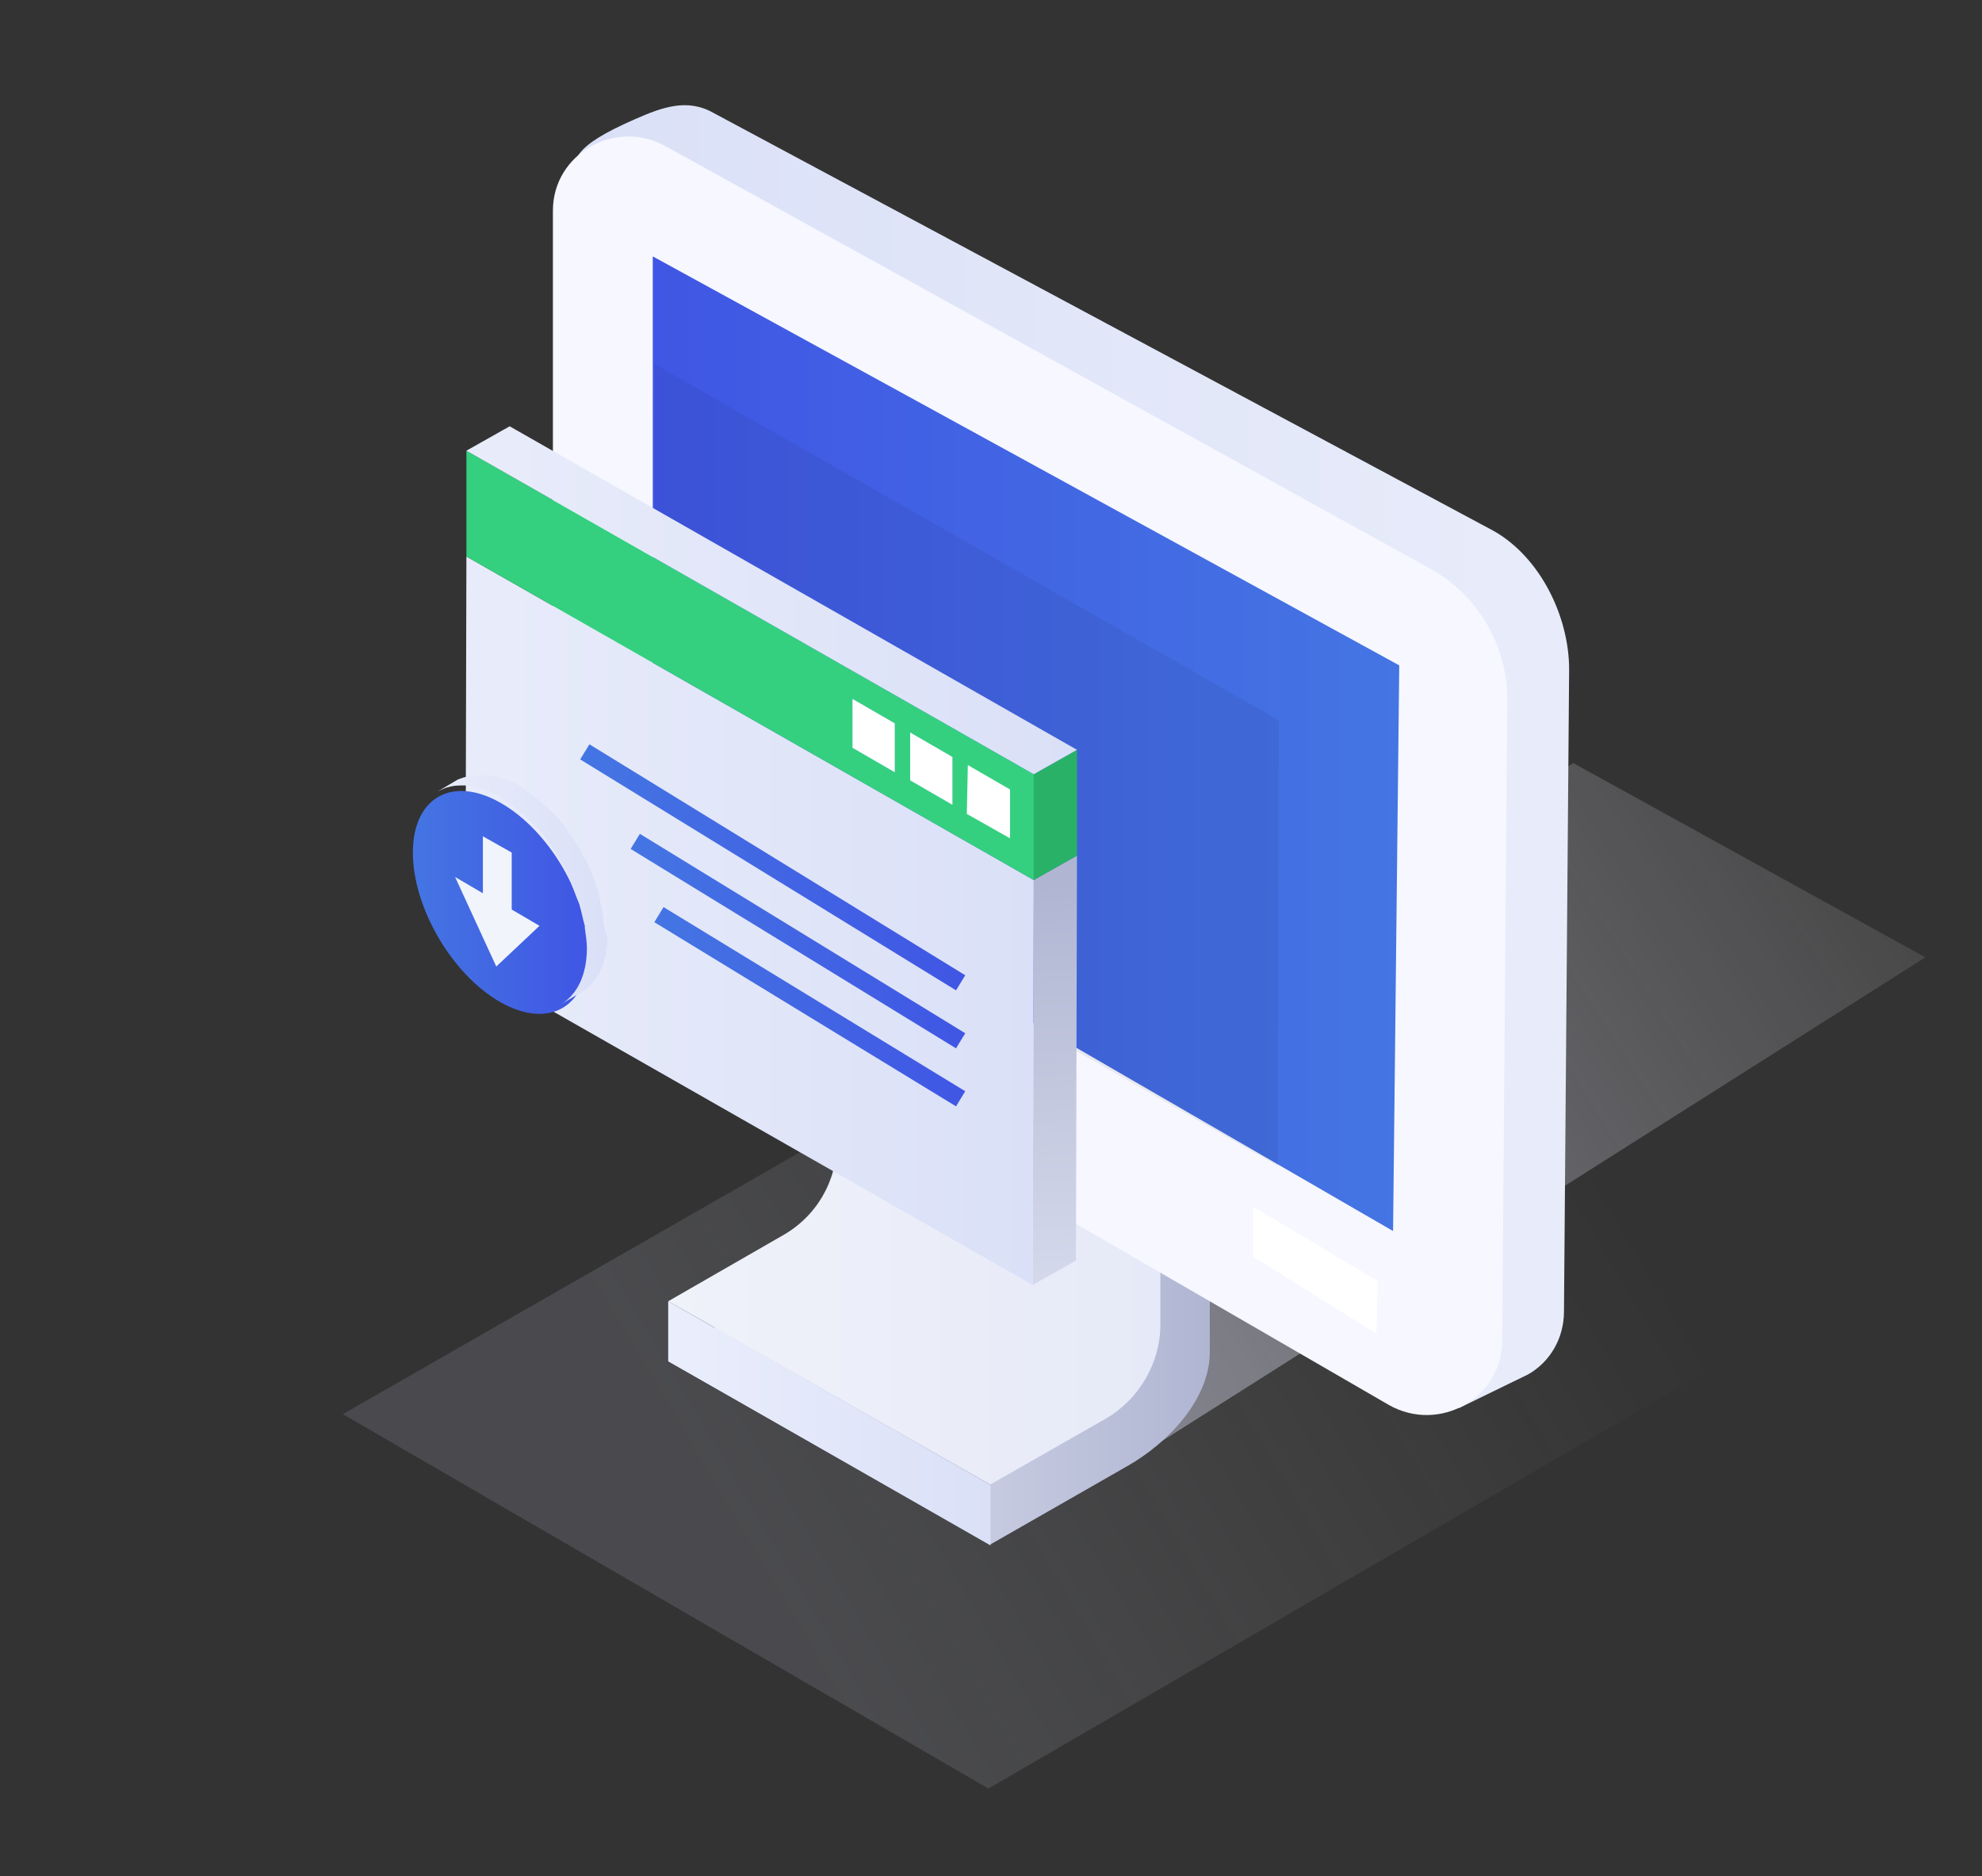
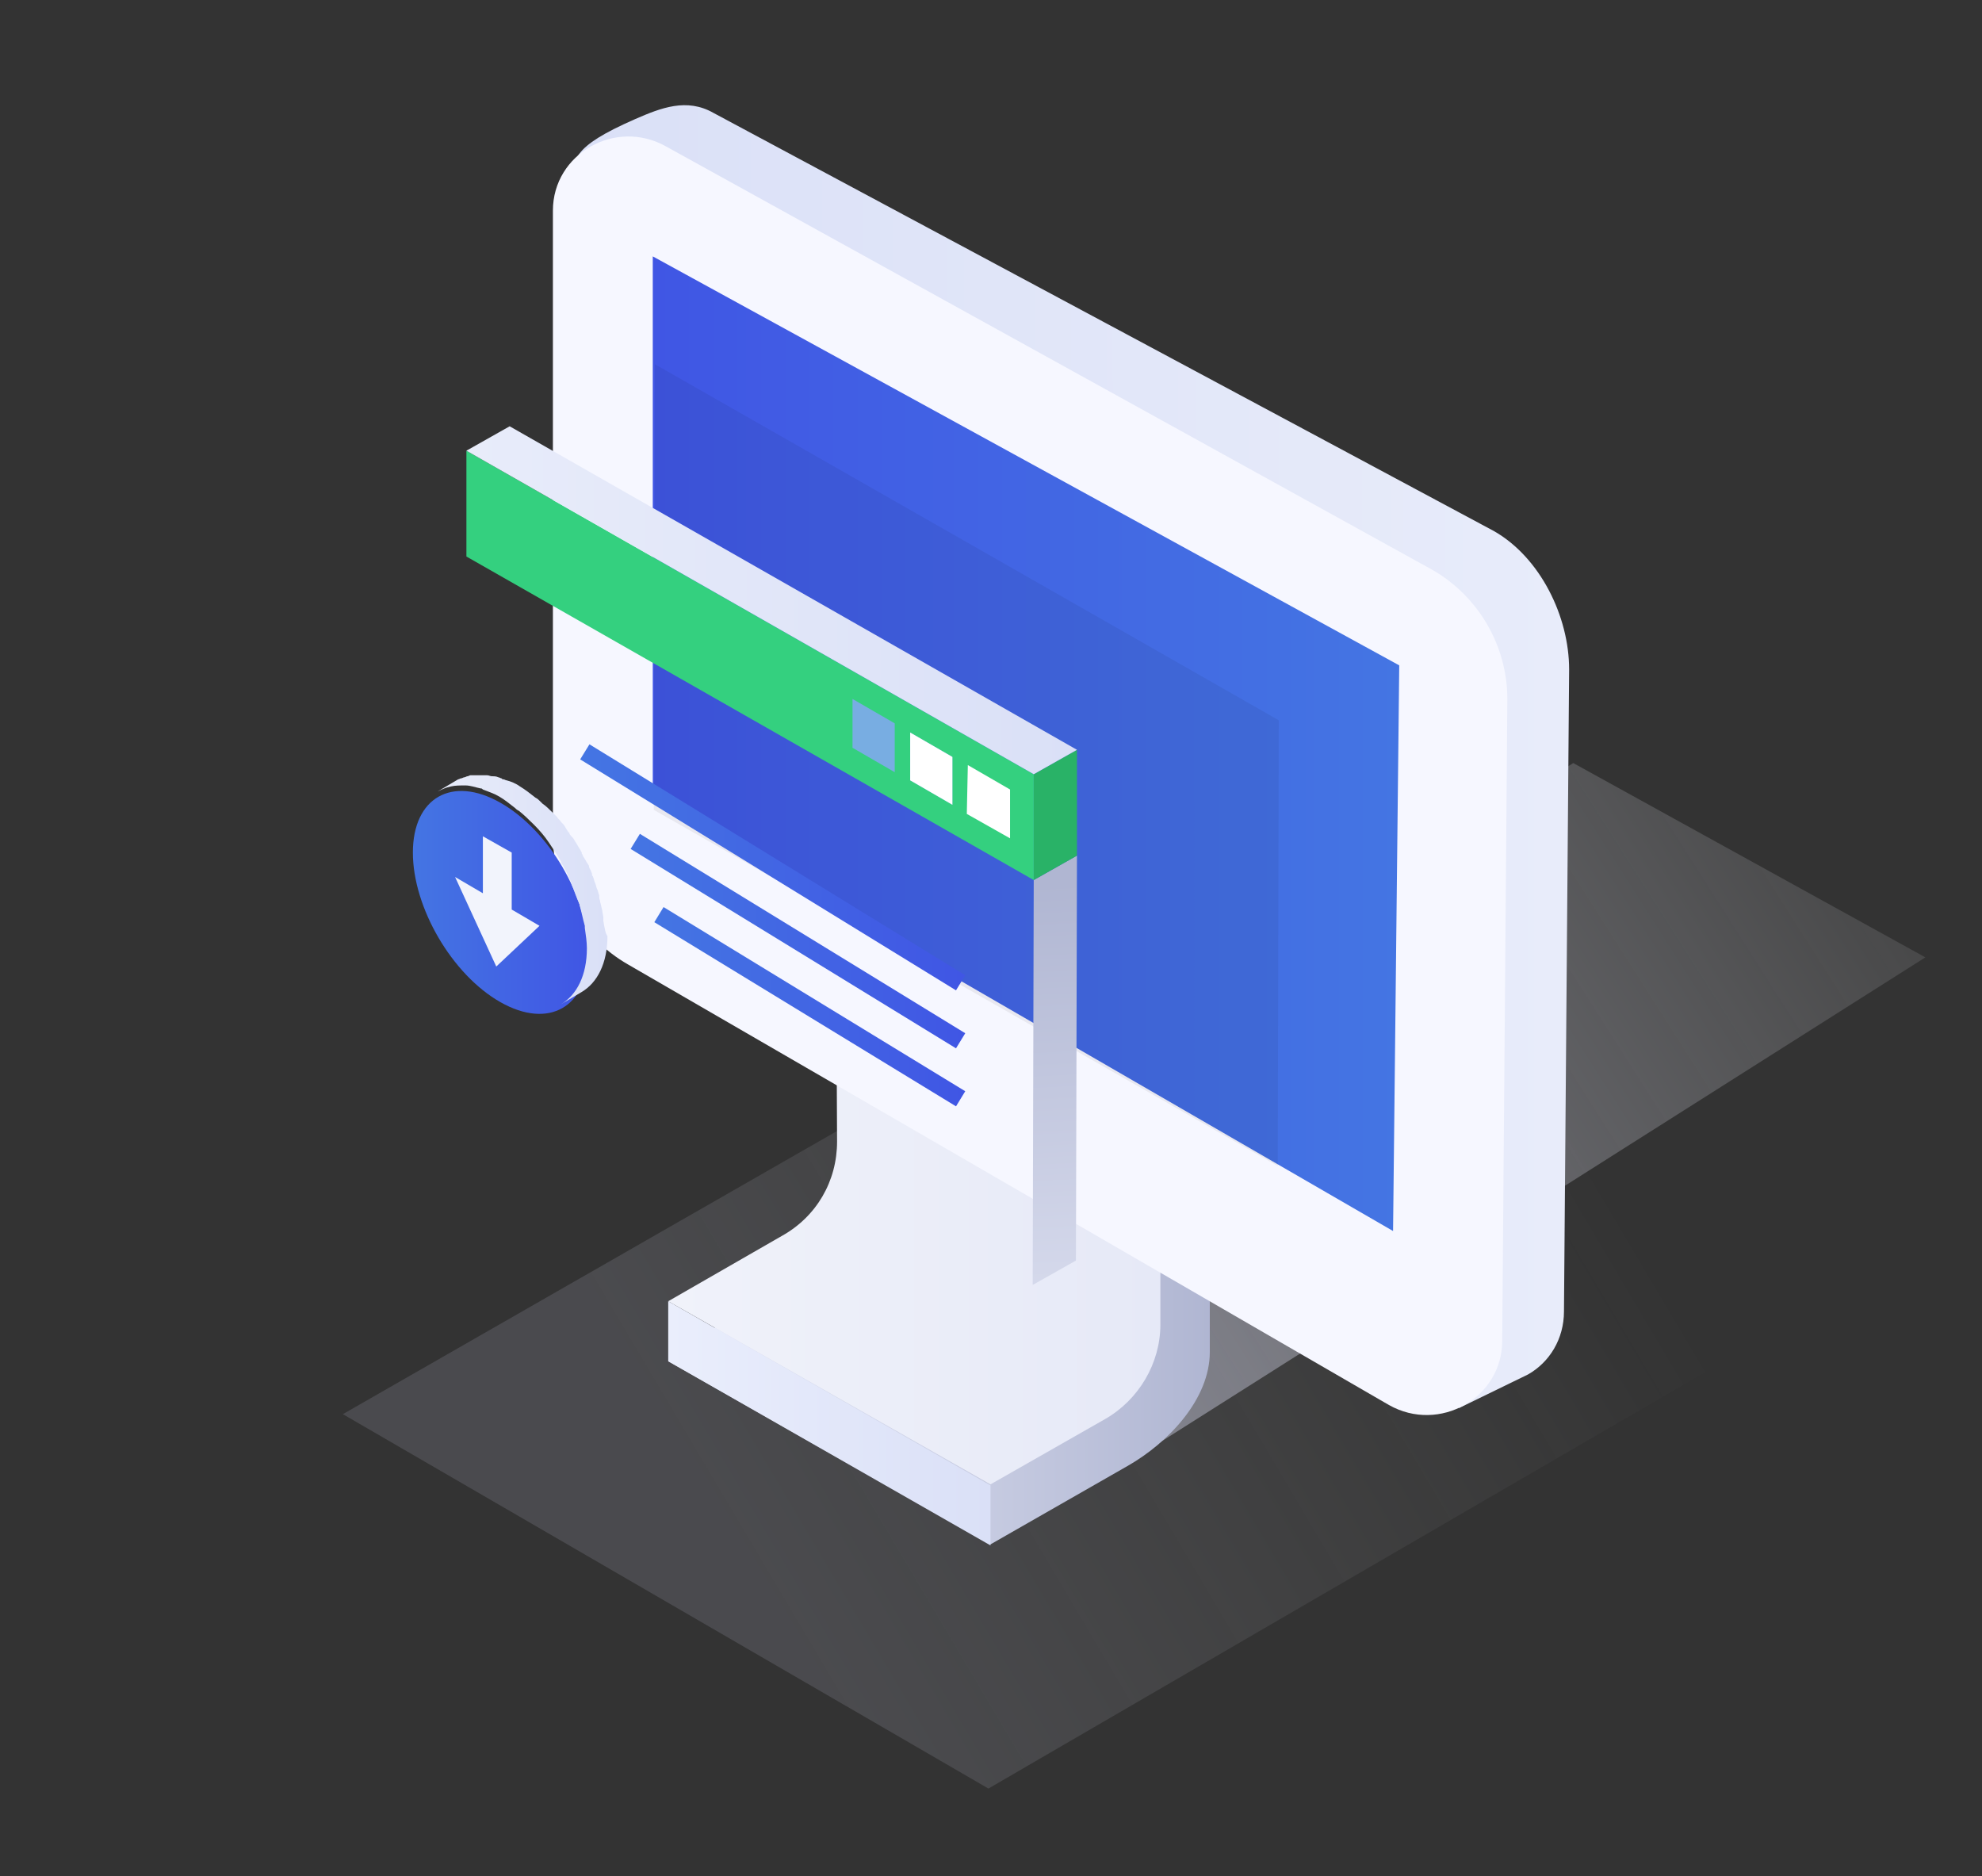
<svg xmlns="http://www.w3.org/2000/svg" width="112" height="106" viewBox="0 0 112 106" fill="none">
  <rect x="0" y="0" width="112" height="106" fill="#333333" stroke="none" />
  <path opacity="0.15" d="M68.945 51.505L105.135 72.43L55.855 101.056L19.375 79.902L68.945 51.505Z" fill="url(#paint0_linear_1052_1130)" />
  <path opacity="0.47" d="M88.902 43.113L108.8 54.092L64.524 82.144L44.626 71.165L88.902 43.113Z" fill="url(#paint1_linear_1052_1130)" />
  <path d="M49.164 53.69L49.222 64.899C49.222 67.543 47.825 70.015 45.498 71.337L37.76 76.913L55.971 87.26L63.709 82.834C66.036 81.512 68.364 79.04 68.364 76.396V65.187L49.164 53.69Z" fill="url(#paint2_linear_1052_1130)" />
  <path d="M47.244 52.598L47.302 64.497C47.302 66.739 46.138 68.751 44.16 69.843L37.76 73.522L55.971 83.869L62.429 80.19C64.349 79.098 65.571 77.028 65.571 74.844V62.887L47.244 52.598Z" fill="url(#paint3_linear_1052_1130)" />
  <path d="M37.76 73.522V76.913L55.971 87.318V83.927L37.76 73.522Z" fill="url(#paint4_linear_1052_1130)" />
  <path d="M40.32 6.381L84.422 30.007C87.04 31.501 88.669 34.835 88.669 37.824L88.378 74.097C88.378 75.649 87.564 76.971 86.342 77.661L82.444 79.558L81.454 78.178C81.396 78.12 81.28 78.12 81.222 78.063L38.167 53.172C35.549 51.678 33.92 48.919 33.92 45.872L32.349 10.577C32.349 9.025 32.233 8.335 35.898 6.726C37.353 6.093 38.807 5.518 40.32 6.381Z" fill="url(#paint5_linear_1052_1130)" />
  <path d="M78.487 79.385C81.338 80.995 84.887 78.983 84.887 75.764L85.178 39.492C85.178 36.502 83.549 33.686 80.931 32.191L37.644 8.278C34.793 6.668 31.244 8.68 31.244 11.899V47.194C31.244 50.184 32.873 53 35.491 54.495L78.487 79.385Z" fill="#F6F7FF" />
  <path d="M36.887 14.486V45.355L78.72 69.555L79.069 37.594L36.887 14.486Z" fill="url(#paint6_linear_1052_1130)" />
  <path opacity="0.06" d="M37.004 20.579L72.262 40.698L72.204 65.876L36.946 45.757L37.004 20.579Z" fill="#0C0C0C" />
-   <path d="M70.807 68.176V70.993L77.789 75.361L77.847 72.372L70.807 68.176Z" fill="white" />
  <path d="M58.415 49.724L60.858 48.344L60.8 71.223L58.356 72.602L58.415 49.724Z" fill="url(#paint7_linear_1052_1130)" />
  <path d="M58.415 43.745L60.858 42.366V48.344L58.415 49.724V43.745Z" fill="#29B267" />
-   <path d="M26.356 31.444L58.415 49.724L58.356 72.602L26.298 54.322L26.356 31.444Z" fill="url(#paint8_linear_1052_1130)" />
  <path d="M57.076 44.608V47.367L54.633 45.987L54.691 43.228L57.076 44.608Z" fill="white" />
  <path d="M26.356 25.465L58.415 43.745V49.724L26.356 31.444V30.466V25.465Z" fill="#34D07F" />
  <path d="M50.56 43.63V40.871L48.175 39.492V42.251L50.56 43.63Z" fill="#78ADE2" />
  <path d="M57.076 47.367V44.608L54.691 43.228L54.633 45.987L57.076 47.367Z" fill="white" />
  <path d="M53.818 45.47V42.768L51.433 41.389V44.09L53.818 45.47Z" fill="#78ADE2" />
-   <path d="M50.56 40.871V43.63L48.175 42.251V39.492L50.56 40.871Z" fill="white" />
  <path d="M53.818 42.768V45.47L51.433 44.09V41.389L53.818 42.768Z" fill="white" />
  <path d="M26.356 25.465L28.8 24.086L60.858 42.366L58.415 43.745L26.356 25.465Z" fill="url(#paint9_linear_1052_1130)" />
  <path d="M33.047 42.481L54.284 55.53" stroke="url(#paint10_linear_1052_1130)" stroke-miterlimit="10" />
  <path d="M35.898 47.54L54.284 58.806" stroke="url(#paint11_linear_1052_1130)" stroke-miterlimit="10" />
  <path d="M37.236 51.678L54.284 62.083" stroke="url(#paint12_linear_1052_1130)" stroke-miterlimit="10" />
  <path d="M28.276 45.355C25.542 43.803 23.331 45.068 23.331 48.172C23.331 51.276 25.542 55.07 28.276 56.622C31.011 58.174 33.222 56.909 33.222 53.805C33.222 50.643 31.011 46.907 28.276 45.355Z" fill="url(#paint13_linear_1052_1130)" />
  <path d="M28.916 48.172L27.287 47.252V50.471L25.716 49.551L26.88 52.081L28.044 54.61L29.265 53.46L30.487 52.31L28.916 51.391V48.172Z" fill="#F2F4FC" />
  <path d="M34.094 52.023V51.965C34.094 51.908 34.094 51.908 34.094 51.85C34.094 51.736 34.036 51.563 34.036 51.448C33.978 51.276 33.978 51.161 33.92 50.988C33.92 50.873 33.862 50.816 33.862 50.701C33.862 50.701 33.862 50.701 33.862 50.643V50.586C33.804 50.471 33.804 50.356 33.745 50.241C33.687 50.126 33.687 50.011 33.629 49.896C33.571 49.781 33.571 49.666 33.513 49.551C33.513 49.494 33.455 49.494 33.455 49.436C33.455 49.436 33.455 49.436 33.455 49.379C33.455 49.321 33.396 49.264 33.396 49.206C33.338 49.091 33.28 49.034 33.28 48.919C33.222 48.804 33.164 48.746 33.105 48.631C33.047 48.516 32.989 48.459 32.931 48.344C32.931 48.286 32.873 48.229 32.873 48.229C32.873 48.229 32.873 48.229 32.873 48.172C32.873 48.114 32.815 48.114 32.815 48.056C32.756 47.942 32.698 47.884 32.64 47.769C32.582 47.654 32.524 47.597 32.465 47.482C32.407 47.367 32.349 47.309 32.291 47.252C32.233 47.194 32.175 47.137 32.175 47.079C32.175 47.079 32.175 47.022 32.116 47.022C32.058 46.907 32 46.849 31.942 46.734C31.884 46.619 31.825 46.562 31.709 46.447C31.651 46.332 31.535 46.275 31.476 46.16C31.418 46.102 31.418 46.102 31.36 46.045L31.302 45.987C31.244 45.93 31.185 45.872 31.127 45.815C31.011 45.7 30.836 45.527 30.662 45.412C30.604 45.355 30.545 45.297 30.487 45.24C30.429 45.182 30.371 45.125 30.255 45.067C29.964 44.837 29.673 44.608 29.382 44.435C29.149 44.263 28.858 44.148 28.625 44.09C28.567 44.09 28.509 44.033 28.451 44.033C28.393 44.033 28.393 44.033 28.334 43.975C28.276 43.975 28.218 43.918 28.16 43.918C28.044 43.86 27.927 43.86 27.811 43.86C27.695 43.86 27.636 43.803 27.52 43.803C27.462 43.803 27.345 43.803 27.287 43.803C27.229 43.803 27.113 43.803 27.055 43.803C26.996 43.803 26.88 43.803 26.822 43.803C26.764 43.803 26.705 43.803 26.647 43.803C26.647 43.803 26.647 43.803 26.589 43.803C26.531 43.803 26.473 43.86 26.415 43.86C26.356 43.86 26.298 43.918 26.24 43.918C26.182 43.918 26.124 43.975 26.065 43.975C26.007 43.975 25.949 44.033 25.891 44.033L24.727 44.722C24.96 44.608 25.193 44.492 25.484 44.435C25.716 44.378 26.007 44.378 26.298 44.378C26.589 44.378 26.88 44.492 27.171 44.55C27.229 44.55 27.229 44.55 27.287 44.608C27.578 44.722 27.927 44.837 28.218 45.01C28.509 45.182 28.8 45.412 29.091 45.642C29.149 45.7 29.207 45.757 29.324 45.815C29.614 46.045 29.847 46.275 30.138 46.562L30.196 46.619C30.487 46.907 30.778 47.252 31.011 47.597C31.244 47.942 31.476 48.286 31.709 48.689C31.709 48.689 31.709 48.689 31.709 48.746C31.942 49.091 32.116 49.494 32.291 49.896C32.291 49.896 32.291 49.896 32.291 49.953C32.465 50.356 32.582 50.758 32.756 51.103C32.756 51.103 32.756 51.103 32.756 51.161C32.873 51.563 32.931 51.908 33.047 52.31C33.047 52.368 33.047 52.368 33.047 52.425C33.105 52.828 33.164 53.23 33.164 53.575C33.164 55.127 32.582 56.219 31.709 56.737L32.873 56.047C33.745 55.529 34.327 54.437 34.327 52.885C34.211 52.77 34.153 52.368 34.094 52.023Z" fill="url(#paint14_linear_1052_1130)" />
  <defs>
    <linearGradient id="paint0_linear_1052_1130" x1="41.76" y1="88.026" x2="87.388" y2="61.001" gradientUnits="userSpaceOnUse">
      <stop stop-color="#D0D2E9" />
      <stop offset="1" stop-color="#F9FAFC" stop-opacity="0" />
    </linearGradient>
    <linearGradient id="paint1_linear_1052_1130" x1="56.638" y1="75.082" x2="118.181" y2="35.919" gradientUnits="userSpaceOnUse">
      <stop stop-color="#D0D2E9" />
      <stop offset="1" stop-color="#F9FAFC" stop-opacity="0" />
    </linearGradient>
    <linearGradient id="paint2_linear_1052_1130" x1="68.345" y1="70.507" x2="37.756" y2="70.507" gradientUnits="userSpaceOnUse">
      <stop stop-color="#B0B6D2" />
      <stop offset="1" stop-color="#E6E9F7" />
    </linearGradient>
    <linearGradient id="paint3_linear_1052_1130" x1="37.756" y1="68.257" x2="65.525" y2="68.257" gradientUnits="userSpaceOnUse">
      <stop stop-color="#F0F2FA" />
      <stop offset="1" stop-color="#E6E9F7" />
    </linearGradient>
    <linearGradient id="paint4_linear_1052_1130" x1="37.756" y1="80.423" x2="55.958" y2="80.423" gradientUnits="userSpaceOnUse">
      <stop stop-color="#EAEEFC" />
      <stop offset="1" stop-color="#DAE0F7" />
    </linearGradient>
    <linearGradient id="paint5_linear_1052_1130" x1="88.692" y1="42.775" x2="32.368" y2="42.775" gradientUnits="userSpaceOnUse">
      <stop stop-color="#E8ECFA" />
      <stop offset="1" stop-color="#DAE0F7" />
    </linearGradient>
    <linearGradient id="paint6_linear_1052_1130" x1="79.044" y1="42.009" x2="36.91" y2="42.009" gradientUnits="userSpaceOnUse">
      <stop stop-color="#4475E3" />
      <stop offset="1" stop-color="#4056E4" />
    </linearGradient>
    <linearGradient id="paint7_linear_1052_1130" x1="59.048" y1="49.946" x2="60.781" y2="83.381" gradientUnits="userSpaceOnUse">
      <stop stop-color="#B0B6D2" />
      <stop offset="1" stop-color="#E6E9F7" />
    </linearGradient>
    <linearGradient id="paint8_linear_1052_1130" x1="26.279" y1="52.038" x2="58.416" y2="52.038" gradientUnits="userSpaceOnUse">
      <stop stop-color="#E8ECFA" />
      <stop offset="1" stop-color="#DAE0F7" />
    </linearGradient>
    <linearGradient id="paint9_linear_1052_1130" x1="26.362" y1="33.918" x2="60.881" y2="33.918" gradientUnits="userSpaceOnUse">
      <stop stop-color="#E8ECFA" />
      <stop offset="1" stop-color="#DAE0F7" />
    </linearGradient>
    <linearGradient id="paint10_linear_1052_1130" x1="32.897" y1="49.025" x2="54.437" y2="49.025" gradientUnits="userSpaceOnUse">
      <stop stop-color="#4475E3" />
      <stop offset="1" stop-color="#4056E4" />
    </linearGradient>
    <linearGradient id="paint11_linear_1052_1130" x1="35.735" y1="53.171" x2="54.437" y2="53.171" gradientUnits="userSpaceOnUse">
      <stop stop-color="#4475E3" />
      <stop offset="1" stop-color="#4056E4" />
    </linearGradient>
    <linearGradient id="paint12_linear_1052_1130" x1="37.09" y1="56.871" x2="54.436" y2="56.871" gradientUnits="userSpaceOnUse">
      <stop stop-color="#4475E3" />
      <stop offset="1" stop-color="#4056E4" />
    </linearGradient>
    <linearGradient id="paint13_linear_1052_1130" x1="23.295" y1="50.942" x2="33.185" y2="50.942" gradientUnits="userSpaceOnUse">
      <stop stop-color="#4475E3" />
      <stop offset="1" stop-color="#4056E4" />
    </linearGradient>
    <linearGradient id="paint14_linear_1052_1130" x1="24.603" y1="50.466" x2="34.194" y2="50.466" gradientUnits="userSpaceOnUse">
      <stop stop-color="#E8ECFA" />
      <stop offset="1" stop-color="#DAE0F7" />
    </linearGradient>
  </defs>
</svg>